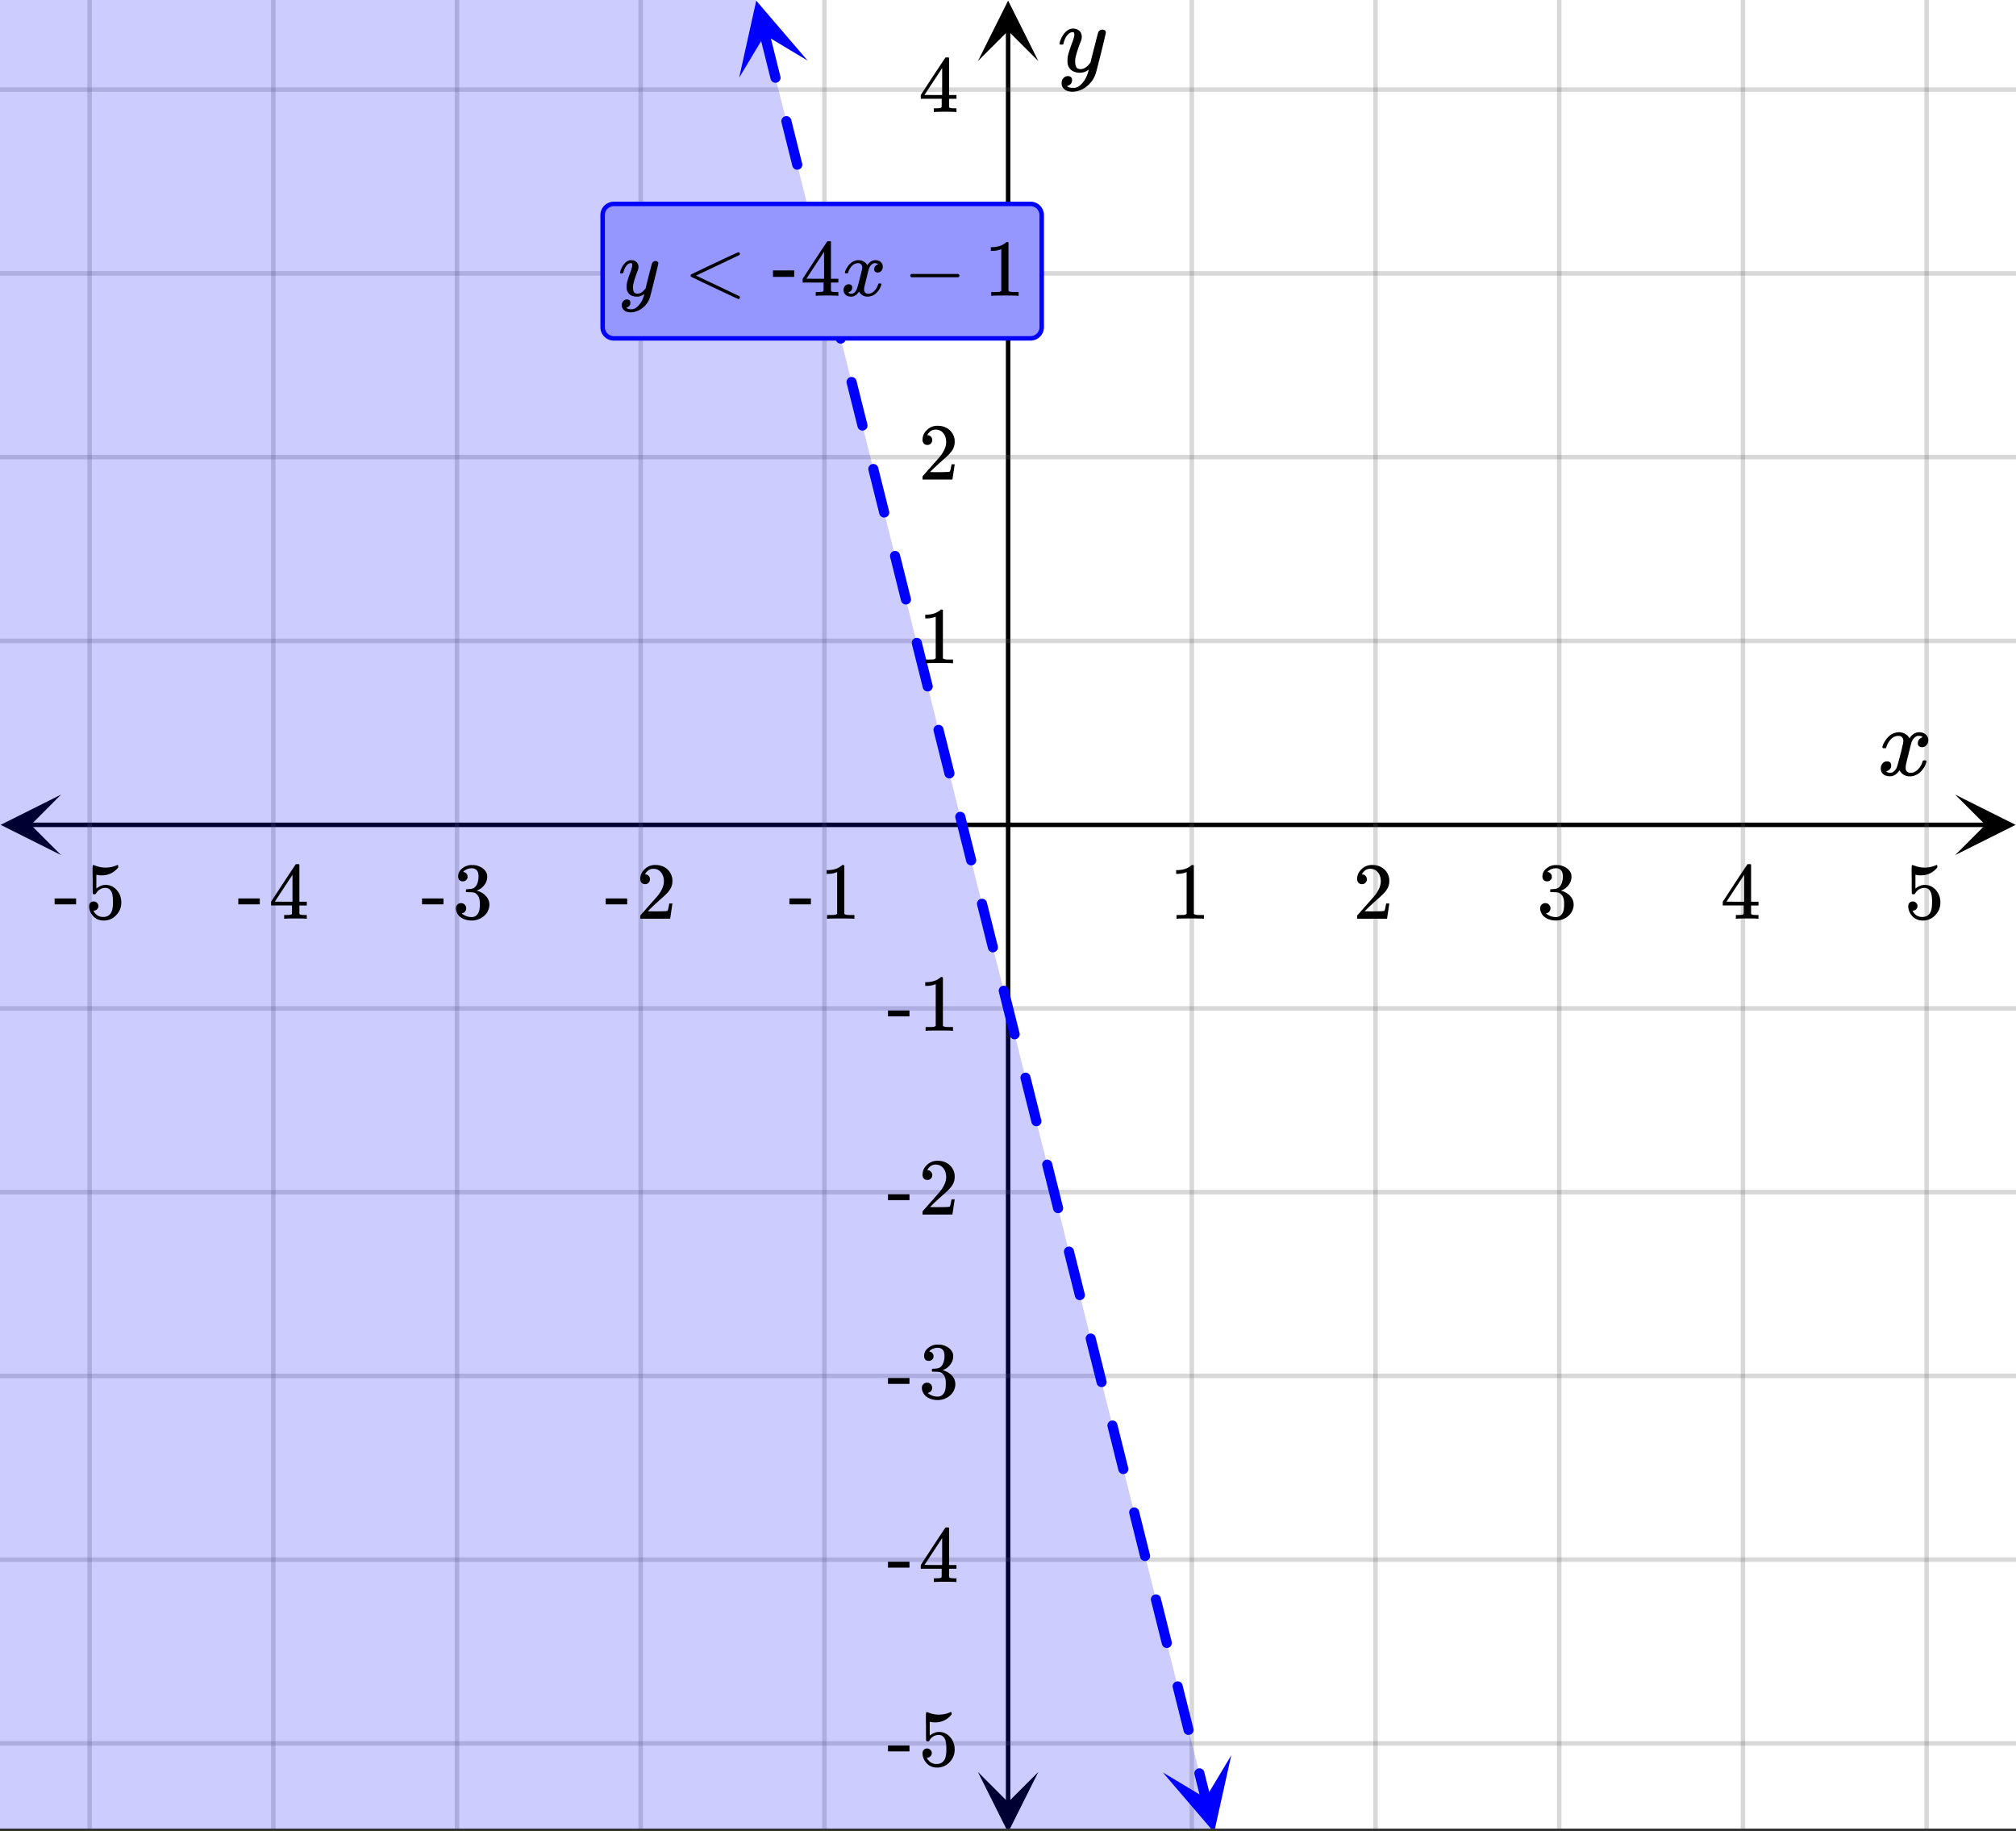
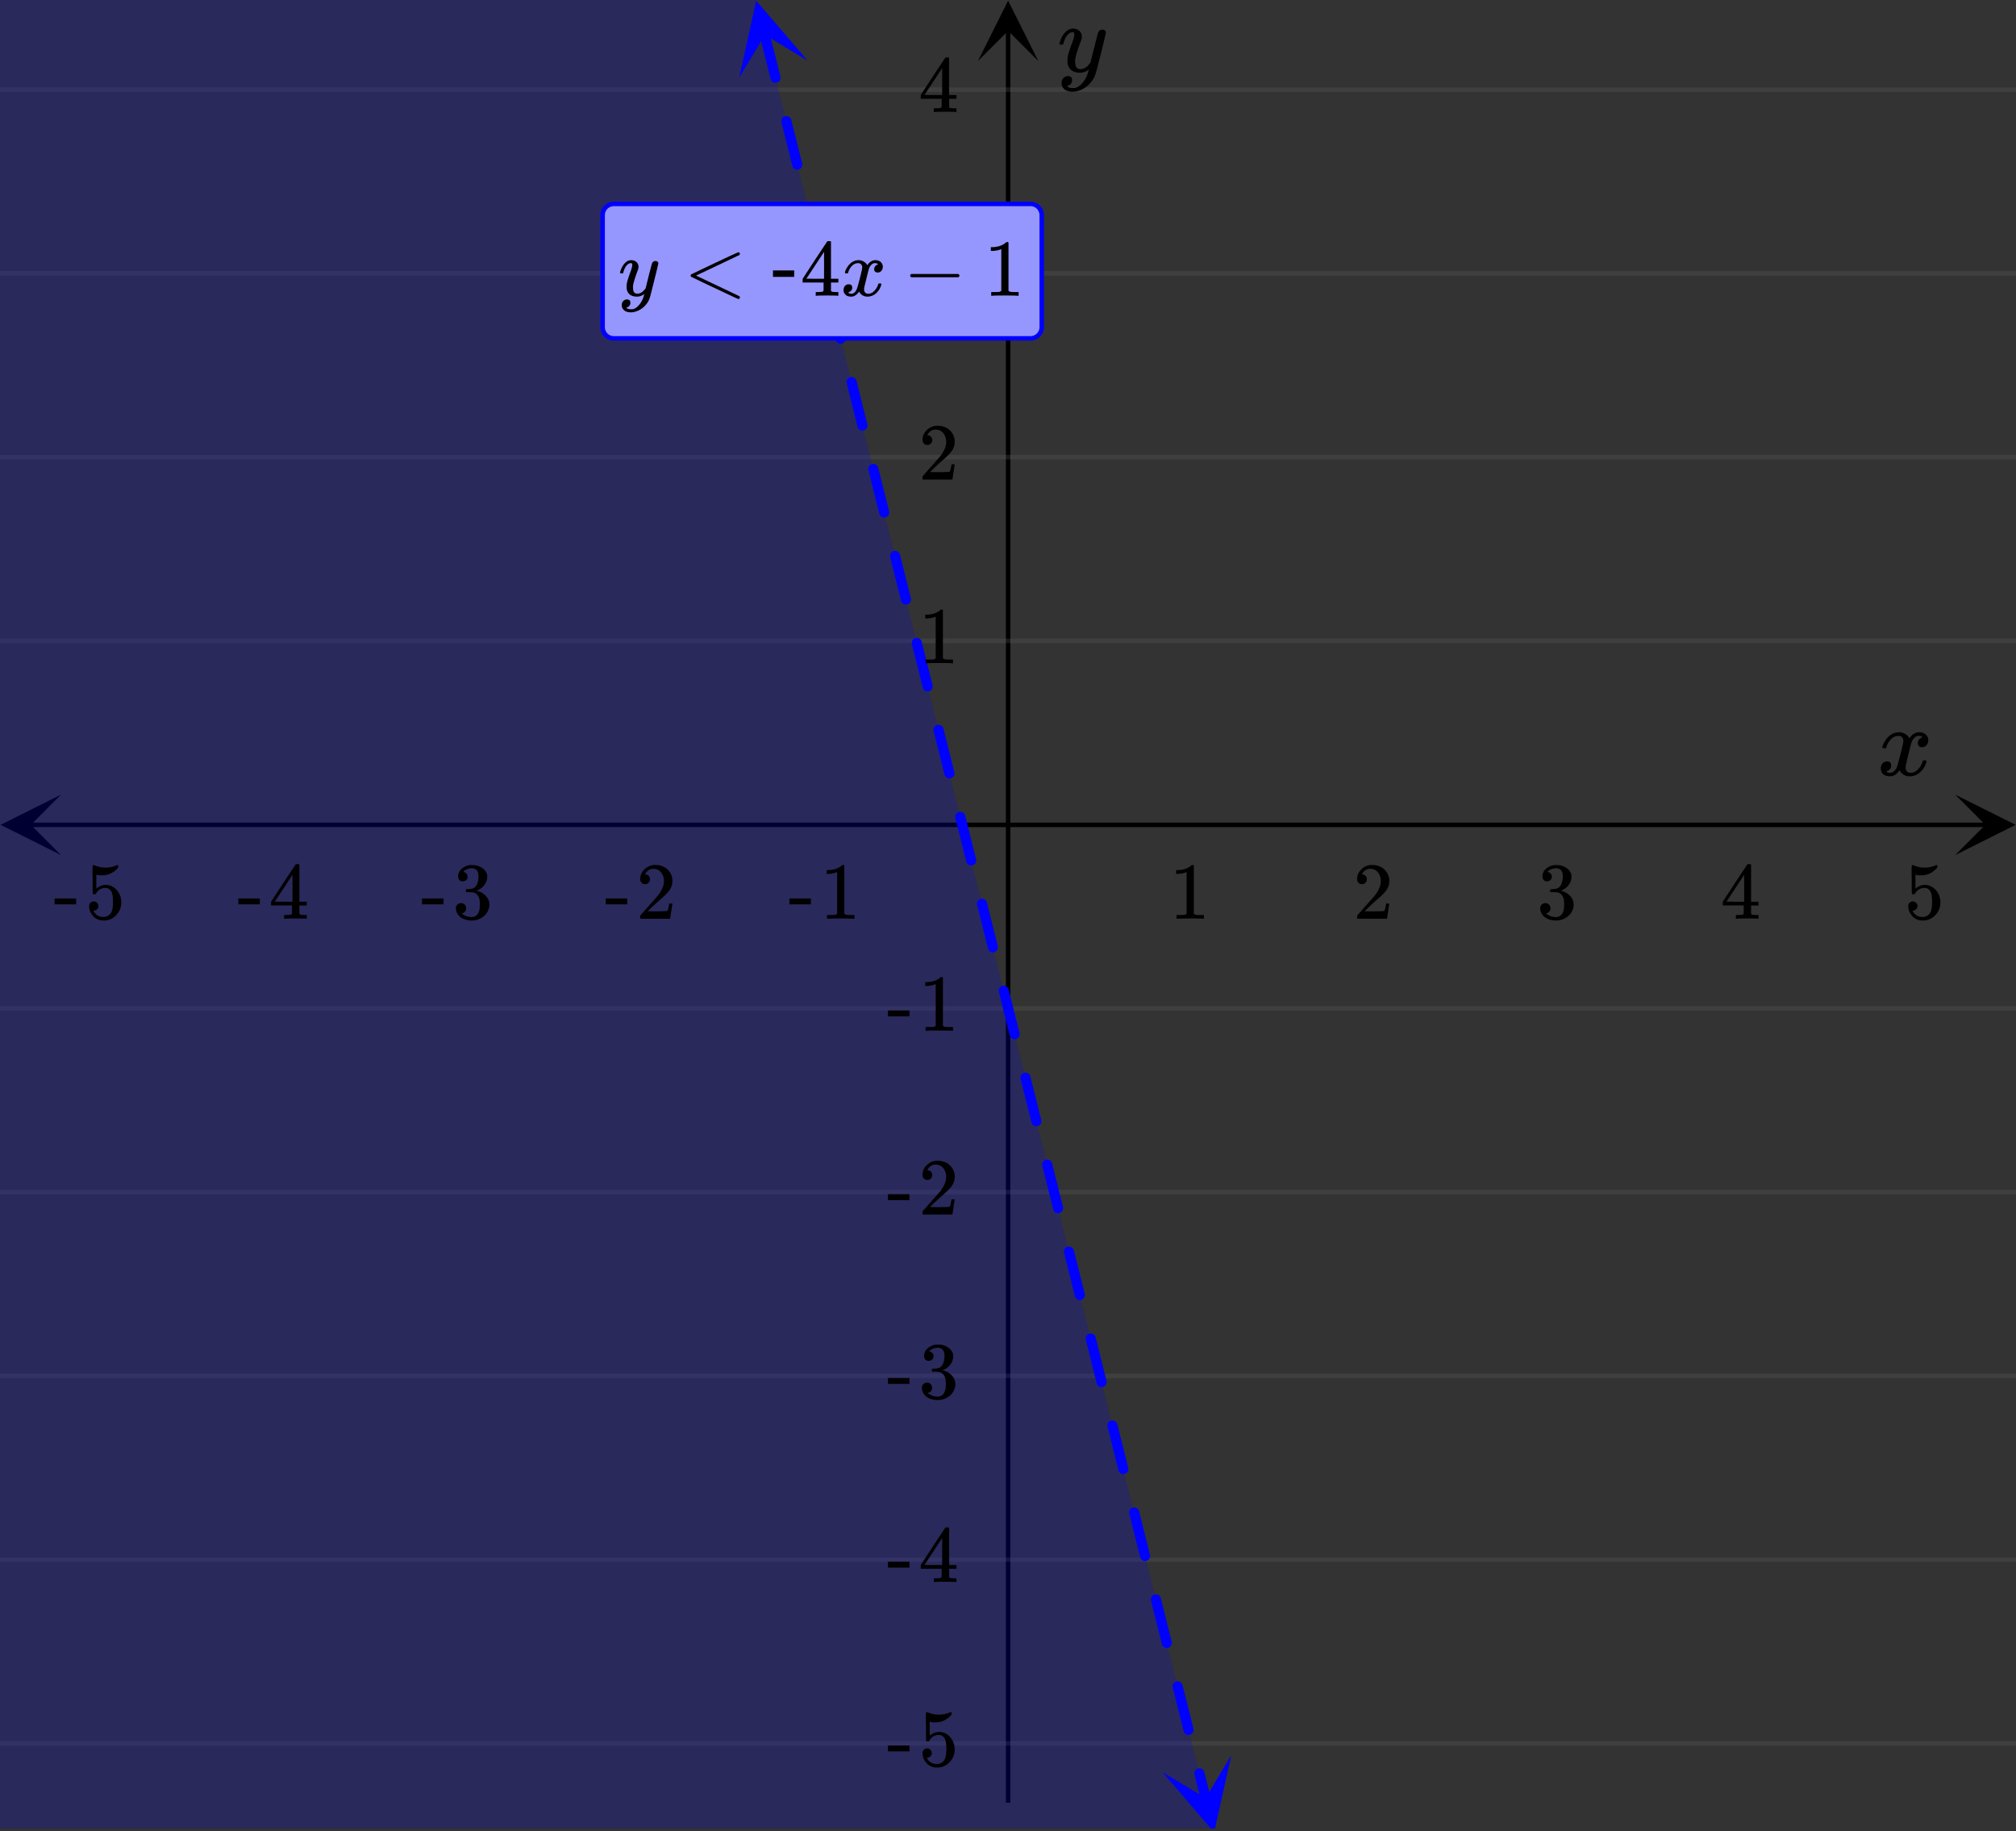
<svg xmlns="http://www.w3.org/2000/svg" xmlns:xlink="http://www.w3.org/1999/xlink" width="449.28" height="408" viewBox="0 0 336.96 306">
  <rect x="0" y="0" width="336.96" height="306" fill="#333333" stroke="none" />
  <defs>
    <symbol overflow="visible" id="m">
      <path d="M.953-4.531c-.074-.063-.11-.125-.11-.188.04-.289.212-.664.516-1.125.508-.77 1.149-1.21 1.922-1.328.145-.02.258-.031.344-.031.375 0 .723.101 1.047.297.32.187.55.43.687.718a3.71 3.71 0 0 0 .266-.343c.406-.446.867-.672 1.39-.672.446 0 .805.133 1.079.39.281.25.422.56.422.922 0 .336-.102.618-.297.844a.916.916 0 0 1-.75.344c-.211 0-.383-.055-.516-.172a.636.636 0 0 1-.187-.469c0-.5.27-.843.812-1.031a.921.921 0 0 0-.172-.125c-.105-.063-.261-.094-.468-.094-.149 0-.25.012-.313.032-.418.18-.727.539-.922 1.078-.031.093-.187.703-.469 1.828-.28 1.125-.433 1.758-.453 1.89a2.74 2.74 0 0 0-.047.5c0 .262.07.47.22.625.155.149.359.22.609.22.457 0 .867-.192 1.234-.579.375-.383.625-.813.75-1.281.039-.114.078-.176.11-.188.03-.02.113-.031.25-.031.206 0 .312.047.312.14 0 .012-.012.07-.031.172-.188.68-.57 1.266-1.141 1.766-.512.399-1.047.594-1.61.594-.761 0-1.34-.336-1.734-1.016-.312.492-.715.813-1.203.969-.105.02-.246.031-.422.031C1.441.156.992-.062.734-.5a1.316 1.316 0 0 1-.156-.656c0-.32.094-.598.281-.828a.95.95 0 0 1 .75-.344c.47 0 .704.23.704.687 0 .399-.188.688-.563.875l-.094.047-.078.031a.123.123 0 0 1-.047.016l-.047.016c0 .031.082.086.25.156.125.055.266.078.422.078.383 0 .723-.242 1.016-.734.113-.196.32-.907.625-2.125.07-.25.144-.524.219-.828.07-.301.125-.536.156-.704.039-.164.066-.265.078-.296.063-.29.094-.5.094-.625 0-.27-.074-.477-.219-.625-.137-.157-.328-.235-.578-.235-.492 0-.918.188-1.281.563a3.171 3.171 0 0 0-.75 1.297c-.024.105-.047.168-.079.187-.023.012-.109.016-.265.016zm0 0" />
    </symbol>
    <symbol overflow="visible" id="t">
      <path d="M7.531-7.031c.157 0 .285.043.39.125a.41.41 0 0 1 .173.343c0 .137-.266 1.278-.797 3.422-.531 2.137-.84 3.305-.922 3.516a4.073 4.073 0 0 1-.844 1.469 4.38 4.38 0 0 1-1.343 1.078c-.586.281-1.133.422-1.641.422-.824 0-1.387-.262-1.688-.781-.105-.157-.156-.376-.156-.657 0-.367.102-.652.313-.86.226-.21.468-.312.718-.312.477 0 .72.227.72.688 0 .394-.196.687-.579.875-.023.008-.047.02-.078.031-.031.02-.059.035-.078.047-.024.008-.043.016-.063.016l-.047.03c.032.063.145.13.344.204.176.063.352.094.531.094h.125c.188 0 .329-.012.422-.031.414-.118.805-.391 1.172-.829.375-.437.66-.96.86-1.562.113-.363.171-.578.171-.64 0-.009-.011-.005-.03.015a.546.546 0 0 0-.095.062c-.406.29-.855.438-1.343.438-.555 0-1.012-.133-1.375-.39-.356-.259-.586-.634-.688-1.126a4.332 4.332 0 0 1-.016-.5c0-.258.008-.46.032-.61.07-.456.32-1.253.75-2.39.238-.644.36-1.093.36-1.343A.756.756 0 0 0 2.78-6.5c-.031-.063-.094-.094-.187-.094h-.078c-.25 0-.493.117-.72.344-.355.355-.62.875-.796 1.563 0 .011-.008.03-.016.062a.22.22 0 0 1-.03.063l-.032.015C.91-4.535.89-4.53.859-4.53H.437c-.062-.063-.093-.11-.093-.14 0-.04.015-.118.047-.235.226-.758.57-1.352 1.03-1.782.364-.343.75-.515 1.157-.515.457 0 .82.125 1.094.375.27.25.406.594.406 1.031-.023.211-.039.324-.047.344 0 .074-.086.308-.25.703-.449 1.21-.715 2.094-.797 2.656a3.234 3.234 0 0 0-.015.375c0 .418.062.735.187.953.133.22.375.329.719.329.25 0 .484-.063.703-.188.227-.133.399-.266.516-.39.113-.126.258-.298.437-.516 0-.008.024-.117.078-.328.051-.22.13-.536.235-.954.101-.425.207-.832.312-1.218.407-1.625.63-2.477.672-2.563a.735.735 0 0 1 .703-.437zm0 0" />
    </symbol>
    <symbol overflow="visible" id="n">
      <path d="M5.61 0c-.157-.031-.872-.047-2.141-.047C2.207-.047 1.5-.03 1.344 0h-.157v-.625h.344c.52 0 .86-.008 1.016-.031.07-.008.18-.067.328-.172v-6.969c-.023 0-.059.016-.11.047a4.134 4.134 0 0 1-1.39.25h-.25v-.625h.25c.758-.02 1.39-.188 1.89-.5a2.46 2.46 0 0 0 .422-.313c.008-.03.063-.046.157-.046a.36.36 0 0 1 .234.078v8.078c.133.137.43.203.89.203h.798V0zm0 0" />
    </symbol>
    <symbol overflow="visible" id="o">
      <path d="M1.484-5.781c-.25 0-.449-.078-.593-.235a.872.872 0 0 1-.22-.609c0-.645.243-1.195.735-1.656a2.46 2.46 0 0 1 1.766-.703c.77 0 1.41.21 1.922.625.508.418.82.964.937 1.64.008.168.016.32.016.453 0 .524-.156 1.012-.469 1.47-.25.374-.758.89-1.516 1.546-.324.281-.777.695-1.359 1.234l-.781.766 1.016.016c1.414 0 2.164-.024 2.25-.079.039-.007.085-.101.14-.28.031-.095.094-.4.188-.923v-.03h.53v.03l-.374 2.47V0h-5v-.25c0-.188.008-.29.031-.313.008-.007.383-.437 1.125-1.28.977-1.095 1.61-1.813 1.89-2.157.602-.82.907-1.57.907-2.25 0-.594-.156-1.086-.469-1.484-.312-.407-.746-.61-1.297-.61-.523 0-.945.235-1.265.703-.024.032-.047.079-.078.141a.274.274 0 0 0-.047.078c0 .012.02.016.062.016a.68.68 0 0 1 .547.25.801.801 0 0 1 .219.562c0 .23-.078.422-.235.578a.76.76 0 0 1-.578.235zm0 0" />
    </symbol>
    <symbol overflow="visible" id="p">
      <path d="M1.719-6.25c-.25 0-.446-.07-.578-.219a.863.863 0 0 1-.204-.593c0-.508.196-.938.594-1.282a2.566 2.566 0 0 1 1.407-.625h.203c.312 0 .507.008.593.016.301.043.602.137.907.281.593.305.968.727 1.125 1.266.02.093.03.218.03.375 0 .523-.167.996-.5 1.422-.323.418-.73.714-1.218.89-.055.024-.055.04 0 .047.008 0 .05.012.125.031.55.157 1.016.446 1.39.86.376.418.563.89.563 1.422 0 .367-.086.718-.25 1.062-.218.461-.574.84-1.062 1.14-.492.302-1.04.454-1.64.454-.595 0-1.122-.125-1.579-.375-.46-.25-.766-.586-.922-1.016a1.45 1.45 0 0 1-.14-.656c0-.25.082-.453.25-.61a.831.831 0 0 1 .609-.25c.25 0 .453.087.61.25.163.169.25.372.25.61 0 .21-.063.39-.188.547a.768.768 0 0 1-.469.281l-.094.031c.489.407 1.047.61 1.672.61.5 0 .875-.239 1.125-.719.156-.29.234-.742.234-1.36v-.265c0-.852-.292-1.426-.875-1.719-.124-.05-.398-.082-.812-.093l-.563-.016-.046-.031c-.024-.02-.032-.086-.032-.204 0-.113.008-.18.032-.203.03-.03.054-.046.078-.046.25 0 .508-.02.781-.063.395-.05.695-.27.906-.656.207-.395.313-.867.313-1.422 0-.582-.157-.973-.469-1.172a1.131 1.131 0 0 0-.64-.188c-.45 0-.844.122-1.188.36l-.125.094a.671.671 0 0 0-.094.109l-.047.047a.88.88 0 0 0 .094.031c.176.024.328.11.453.266.125.148.188.32.188.515a.715.715 0 0 1-.235.547.76.76 0 0 1-.562.219zm0 0" />
    </symbol>
    <symbol overflow="visible" id="q">
      <path d="M6.234 0c-.125-.031-.71-.047-1.75-.047-1.074 0-1.671.016-1.796.047h-.126v-.625h.422c.383-.008.618-.031.704-.063a.286.286 0 0 0 .171-.14c.008-.008.016-.25.016-.719v-.672h-3.5v-.625l2.031-3.11A431.58 431.58 0 0 1 4.5-9.108c.02-.008.113-.016.281-.016h.25l.078.078v6.203h1.235v.625H5.109V-.89a.25.25 0 0 0 .079.157c.07.062.328.101.765.109h.39V0zm-2.28-2.844v-4.5L1-2.859l1.469.015zm0 0" />
    </symbol>
    <symbol overflow="visible" id="r">
      <path d="M1.438-2.89a.72.72 0 0 1 .546.234.72.72 0 0 1 .235.547c0 .21-.078.386-.235.53a.73.73 0 0 1-.515.22h-.094l.047.062c.133.293.336.531.61.719.28.187.609.281.984.281.644 0 1.101-.27 1.375-.812.175-.332.265-.907.265-1.72 0-.925-.125-1.55-.375-1.874-.23-.3-.515-.453-.86-.453-.698 0-1.23.308-1.593.922a.312.312 0 0 1-.094.125.761.761 0 0 1-.203.015c-.148 0-.23-.031-.25-.093-.023-.032-.031-.817-.031-2.36 0-.258-.008-.57-.016-.937v-.72c0-.5.032-.75.094-.75a.047.047 0 0 1 .047-.03l.25.078a4.646 4.646 0 0 0 3.625-.016.402.402 0 0 1 .172-.062c.07 0 .11.086.11.25v.171C4.8-7.686 3.878-7.25 2.765-7.25c-.282 0-.532-.023-.75-.078l-.141-.031v2.312c.508-.406 1.035-.61 1.578-.61.164 0 .348.024.547.063.602.157 1.094.5 1.469 1.032.383.523.578 1.14.578 1.859 0 .812-.29 1.515-.86 2.11-.562.593-1.261.89-2.093.89C2.52.297 2.035.14 1.64-.172a1.618 1.618 0 0 1-.438-.453C.93-.945.758-1.348.687-1.828c0-.02-.007-.055-.015-.11v-.14c0-.25.07-.445.219-.594a.745.745 0 0 1 .546-.219zm0 0" />
    </symbol>
    <symbol overflow="visible" id="s">
      <path d="M.14-2.406v-.985h3.594v.985zm0 0" />
    </symbol>
    <symbol overflow="visible" id="v">
      <path d="M9.36.25a.358.358 0 0 1-.063.188c-.043.07-.094.109-.156.109-.063 0-.758-.313-2.079-.938L3.156-2.234 1.22-3.172c-.063-.039-.094-.11-.094-.203 0-.094.035-.164.11-.219C6.378-6.05 9.014-7.28 9.14-7.28c.062 0 .113.039.156.11.039.062.062.12.062.171a.233.233 0 0 1-.093.188C6.703-5.582 4.289-4.438 2.03-3.376L9.266.063c.062.05.093.113.093.187zm0 0" />
    </symbol>
    <symbol overflow="visible" id="y">
      <path d="M1.328-3.094c-.137-.07-.203-.164-.203-.281 0-.113.066-.203.203-.266h7.828c.133.075.203.168.203.282 0 .105-.07.195-.203.265zm0 0" />
    </symbol>
    <symbol overflow="visible" id="u">
      <path d="M6.234-5.813c.125 0 .227.04.313.11.094.062.14.152.14.266 0 .117-.226 1.058-.671 2.828C5.578-.836 5.328.133 5.266.312a3.459 3.459 0 0 1-.688 1.22 3.641 3.641 0 0 1-1.11.874c-.491.239-.945.36-1.359.36-.687 0-1.152-.22-1.39-.657-.094-.125-.14-.304-.14-.53 0-.306.085-.544.265-.72.187-.168.379-.25.578-.25.394 0 .594.188.594.563 0 .332-.157.578-.47.734a.298.298 0 0 1-.062.032.295.295 0 0 0-.078.03c-.011.009-.023.016-.031.016L1.328 2c.031.05.129.11.297.172.133.05.273.078.422.078h.11c.155 0 .273-.012.359-.031.332-.094.648-.324.953-.688A3.69 3.69 0 0 0 4.188.25c.093-.3.14-.477.14-.531 0-.008-.012-.004-.031.015a.358.358 0 0 1-.078.047c-.336.239-.703.36-1.11.36-.46 0-.84-.106-1.14-.313-.293-.219-.48-.531-.563-.937a2.932 2.932 0 0 1-.015-.407c0-.218.007-.382.03-.5.063-.394.266-1.054.61-1.984.196-.531.297-.898.297-1.11a.838.838 0 0 0-.031-.265c-.024-.05-.074-.078-.156-.078h-.063c-.21 0-.406.094-.594.281-.293.293-.511.727-.656 1.297 0 .012-.008.027-.015.047a.188.188 0 0 1-.032.047l-.015.015c-.012.012-.028.016-.047.016h-.36C.305-3.8.281-3.836.281-3.86a.97.97 0 0 1 .047-.203c.188-.625.469-1.113.844-1.468.3-.282.617-.422.953-.422.383 0 .688.105.906.312.227.2.344.485.344.86-.023.168-.04.261-.047.281 0 .055-.07.246-.203.578-.367 1-.586 1.735-.656 2.203a1.857 1.857 0 0 0-.016.297c0 .344.05.61.156.797.114.18.313.266.594.266.207 0 .406-.051.594-.157a1.84 1.84 0 0 0 .422-.328c.093-.101.21-.242.36-.422a32.833 32.833 0 0 1 .25-1.063c.093-.35.175-.687.25-1 .343-1.35.534-2.062.577-2.124a.592.592 0 0 1 .578-.36zm0 0" />
    </symbol>
    <symbol overflow="visible" id="x">
      <path d="M.781-3.75C.727-3.8.703-3.848.703-3.89c.031-.25.172-.563.422-.938.414-.633.941-1.004 1.578-1.11.133-.007.235-.015.297-.015.313 0 .598.086.86.25.269.156.46.355.578.594.113-.157.187-.25.218-.282.332-.375.711-.562 1.14-.562.364 0 .661.105.891.312.227.211.344.465.344.766 0 .281-.078.516-.234.703a.776.776 0 0 1-.625.281.64.64 0 0 1-.422-.14.521.521 0 0 1-.156-.39c0-.415.222-.696.672-.845a.58.58 0 0 0-.141-.093.705.705 0 0 0-.39-.094.91.91 0 0 0-.266.031c-.336.149-.586.445-.75.89-.032.075-.164.579-.39 1.516-.231.93-.356 1.45-.376 1.563a1.827 1.827 0 0 0-.047.406c0 .211.063.383.188.516.125.125.289.187.5.187.383 0 .726-.16 1.031-.484.3-.32.508-.676.625-1.063.02-.082.04-.129.063-.14.03-.02.109-.031.234-.031.164 0 .25.039.25.109 0 .012-.012.058-.031.14-.149.563-.461 1.055-.938 1.47-.43.323-.875.484-1.344.484-.625 0-1.101-.282-1.421-.844-.262.406-.594.68-1 .812-.086.02-.2.032-.344.032-.524 0-.89-.188-1.11-.563a.953.953 0 0 1-.14-.531c0-.27.078-.5.234-.688a.798.798 0 0 1 .625-.28c.395 0 .594.187.594.562 0 .336-.164.574-.484.718a.359.359 0 0 1-.063.047l-.078.031c-.012.012-.024.016-.031.016h-.032c0 .031.063.074.188.125a.817.817 0 0 0 .36.078c.32 0 .597-.203.827-.61.102-.163.282-.75.532-1.75.05-.206.109-.437.171-.687.063-.257.11-.457.141-.593.031-.133.05-.211.063-.235a2.86 2.86 0 0 0 .078-.531.678.678 0 0 0-.188-.5.613.613 0 0 0-.484-.203c-.406 0-.762.156-1.063.469a2.562 2.562 0 0 0-.609 1.078c-.012.074-.031.12-.063.14a.752.752 0 0 1-.218.016zm0 0" />
    </symbol>
    <symbol overflow="visible" id="w">
      <path d="M.656-4.234h3.547v1.078H.656zm0 0" />
    </symbol>
    <clipPath id="a">
-       <path d="M0 0h336.96v305.547H0zm0 0" />
-     </clipPath>
+       </clipPath>
    <clipPath id="b">
      <path d="M.102 132.777H11V143H.102zm0 0" />
    </clipPath>
    <clipPath id="c">
      <path d="M326.79 132.777h10.17V143h-10.17zm0 0" />
    </clipPath>
    <clipPath id="d">
-       <path d="M14 0h309v305.547H14zm0 0" />
-     </clipPath>
+       </clipPath>
    <clipPath id="e">
      <path d="M163.445 296H174v9.547h-10.555zm0 0" />
    </clipPath>
    <clipPath id="f">
      <path d="M163.445 0H174v10.21h-10.555zm0 0" />
    </clipPath>
    <clipPath id="g">
      <path d="M0 14h336.96v278H0zm0 0" />
    </clipPath>
    <clipPath id="h">
      <path d="M123 0h12v13h-12zm0 0" />
    </clipPath>
    <clipPath id="i">
      <path d="M132.125-1.316l6.438 25.746-25.747 6.437-6.437-25.746zm0 0" />
    </clipPath>
    <clipPath id="j">
      <path d="M194 293h12v12.547h-12zm0 0" />
    </clipPath>
    <clipPath id="k">
      <path d="M205.797 293.309l6.437 25.746-25.746 6.437-6.437-25.746zm0 0" />
    </clipPath>
    <clipPath id="l">
      <path d="M0 0h288v305.547H0zm0 0" />
    </clipPath>
  </defs>
  <g clip-path="url(#a)" fill="#fff">
    <path d="M0 0h336.96v306H0z" />
-     <path d="M0 0h336.96v306H0z" />
  </g>
  <path d="M5.055 137.832h326.89" fill="none" stroke="#000" stroke-width=".749" />
  <g clip-path="url(#b)">
    <path d="M10.21 132.777L.103 137.832l10.109 5.055-5.055-5.055zm0 0" />
  </g>
  <g clip-path="url(#c)">
    <path d="M326.79 132.777l10.108 5.055-10.109 5.055 5.055-5.055zm0 0" />
  </g>
  <g clip-path="url(#d)">
    <path d="M199.203 0v306.297M229.91 0v306.297M260.613 0v306.297M291.316 0v306.297M322.023 0v306.297M137.797 0v306.297M107.09 0v306.297M76.387 0v306.297M45.684 0v306.297M14.977 0v306.297" fill="none" stroke-linecap="round" stroke-linejoin="round" stroke="#666" stroke-opacity=".251" stroke-width=".749" />
  </g>
  <path d="M168.5 301.242V5.055" fill="none" stroke="#000" stroke-width=".749" />
  <g clip-path="url(#e)">
-     <path d="M163.445 296.086l5.055 10.11 5.055-10.11-5.055 5.055zm0 0" />
-   </g>
+     </g>
  <g clip-path="url(#f)">
    <path d="M163.445 10.21L168.5.103l5.055 10.109-5.055-5.055zm0 0" />
  </g>
  <g clip-path="url(#g)">
    <path d="M0 107.09h337M0 76.387h337M0 45.684h337M0 14.977h337M0 168.5h337M0 199.203h337M0 229.91h337M0 260.613h337M0 291.316h337" fill="none" stroke-linecap="round" stroke-linejoin="round" stroke="#666" stroke-opacity=".251" stroke-width=".749" />
  </g>
  <path d="M128.621 5.516l.496 1.98.496 1.977.492 1.98.333 1.328a.794.794 0 0 1-.094.637.802.802 0 0 1-.516.383.803.803 0 0 1-.64-.094.802.802 0 0 1-.383-.516l-.332-1.332-.496-1.976-.493-1.98-.496-1.977a.819.819 0 0 1 .094-.64.823.823 0 0 1 .52-.384.826.826 0 0 1 .636.094.81.81 0 0 1 .383.52zm3.637 14.53l.324 1.302.496 1.976.492 1.98.496 1.981.008.027a.813.813 0 0 1-.097.637.802.802 0 0 1-.516.383.805.805 0 0 1-.64-.094.823.823 0 0 1-.383-.52l-.008-.027-.493-1.976-.992-3.961-.324-1.3a.828.828 0 0 1 .094-.638.81.81 0 0 1 .52-.382.81.81 0 0 1 .636.093c.2.121.328.293.387.52zm3.633 14.532l.156.621.492 1.98.496 1.977.496 1.98.176.704a.82.82 0 0 1-.098.64.792.792 0 0 1-.515.383.826.826 0 0 1-.637-.093.828.828 0 0 1-.387-.52l-.175-.707-.497-1.977-.492-1.98-.496-1.977-.156-.625a.81.81 0 0 1 .098-.636c.117-.2.289-.328.515-.383a.794.794 0 0 1 .637.094c.2.12.328.293.387.52zm3.632 14.527l.48 1.926.497 1.977.492 1.98.348 1.383a.838.838 0 0 1-.613 1.024.826.826 0 0 1-.637-.094.828.828 0 0 1-.387-.52l-.344-1.383-.496-1.98-.492-1.98-.484-1.922a.81.81 0 0 1 .097-.637.82.82 0 0 1 .516-.387.82.82 0 0 1 .64.098c.2.117.325.293.383.515zm3.633 14.532l.313 1.246.492 1.98.496 1.977.496 1.98.02.082a.81.81 0 0 1-.094.637.828.828 0 0 1-.52.387.81.81 0 0 1-.636-.098.802.802 0 0 1-.383-.516l-.024-.085-.492-1.977-.496-1.98-.496-1.977-.309-1.246a.794.794 0 0 1 .094-.637.808.808 0 0 1 .516-.387.82.82 0 0 1 .64.098c.2.117.329.29.383.516zm3.633 14.531l.14.566.497 1.98.496 1.977.496 1.98.187.763a.794.794 0 0 1-.093.636.81.81 0 0 1-.52.383.796.796 0 0 1-.637-.094.81.81 0 0 1-.382-.52l-.192-.757-.496-1.98-.492-1.98-.496-1.977-.14-.567a.803.803 0 0 1 .093-.64.81.81 0 0 1 .52-.383.828.828 0 0 1 .636.093.81.81 0 0 1 .383.52zm3.633 14.531l.469 1.867.496 1.977.492 1.98.36 1.442a.796.796 0 0 1-.094.637.81.81 0 0 1-.52.382.796.796 0 0 1-.637-.093.81.81 0 0 1-.383-.52l-.359-1.437-.496-1.98-.496-1.977-.465-1.872a.796.796 0 0 1 .094-.636.81.81 0 0 1 .52-.383.794.794 0 0 1 .636.094.81.81 0 0 1 .383.52zm3.633 14.528l.3 1.191.493 1.98.496 1.977.496 1.98.035.137a.82.82 0 0 1-.098.64.815.815 0 0 1-.515.384.836.836 0 0 1-1.024-.614l-.035-.136-.492-1.98-.496-1.981-.496-1.977-.297-1.191a.826.826 0 0 1 .094-.637.81.81 0 0 1 .52-.383.794.794 0 0 1 .636.094c.2.121.328.293.383.516zm3.636 14.53l.125.513.496 1.98.497 1.977.492 1.98.207.816a.81.81 0 0 1-.098.637.798.798 0 0 1-.515.387.823.823 0 0 1-.641-.098.805.805 0 0 1-.383-.515l-.203-.817-.496-1.98-.492-1.98-.496-1.977-.13-.512a.826.826 0 0 1 .094-.637.828.828 0 0 1 .52-.386.81.81 0 0 1 .637.097c.199.117.328.29.386.516zm3.633 14.532l.453 1.813.493 1.98.496 1.977.375 1.496a.826.826 0 0 1-.094.636.828.828 0 0 1-.52.387.81.81 0 0 1-.636-.098.82.82 0 0 1-.387-.515l-.371-1.496-.496-1.98-.496-1.977-.453-1.813a.82.82 0 0 1 .097-.64c.117-.2.29-.325.516-.383a.826.826 0 0 1 .637.094.815.815 0 0 1 .386.52zm3.633 14.531l.285 1.133.492 1.98.496 1.977.497 1.98.046.196a.826.826 0 0 1-.093.637.81.81 0 0 1-.52.382.794.794 0 0 1-.637-.093.81.81 0 0 1-.382-.52l-.051-.191-.496-1.98-.492-1.981-.497-1.977-.285-1.136a.813.813 0 0 1 .098-.637.802.802 0 0 1 .516-.383.819.819 0 0 1 .64.094c.2.12.324.293.383.52zm3.633 14.532l.113.453.992 3.96.493 1.977.218.875a.796.796 0 0 1-.094.637.81.81 0 0 1-.519.383.81.81 0 0 1-.637-.094.81.81 0 0 1-.383-.52l-.218-.87-.496-1.981-.496-1.977-.493-1.98-.113-.457a.794.794 0 0 1 .094-.637.81.81 0 0 1 .52-.383.796.796 0 0 1 .636.094.81.81 0 0 1 .383.52zm3.633 14.527l.441 1.758.492 1.98.496 1.977.387 1.55a.805.805 0 0 1-.094.641.823.823 0 0 1-.52.383.829.829 0 0 1-.636-.094.81.81 0 0 1-.383-.52l-.386-1.55-.497-1.98-.496-1.977-.437-1.758a.794.794 0 0 1 .094-.637.828.828 0 0 1 .52-.386.813.813 0 0 1 .636.097c.2.117.328.293.383.516zm3.632 14.531l.27 1.078.992 3.961.492 1.977.063.25a.794.794 0 0 1-.094.637.82.82 0 0 1-.516.386.82.82 0 0 1-.64-.097.802.802 0 0 1-.383-.516l-.062-.25-.497-1.98-.492-1.977-.496-1.98-.27-1.079a.81.81 0 0 1 .094-.636.815.815 0 0 1 .52-.387.81.81 0 0 1 .637.098c.199.117.328.289.382.515zm3.637 14.531l.098.403.496 1.976.496 1.98.492 1.977.235.93a.81.81 0 0 1-.098.637.802.802 0 0 1-.516.383.803.803 0 0 1-.64-.094.823.823 0 0 1-.383-.52l-.23-.925-.497-1.981-.496-1.977-.492-1.98-.102-.398a.836.836 0 0 1 .094-.641.81.81 0 0 1 .52-.383.826.826 0 0 1 .636.094c.2.121.329.293.387.52zm3.633 14.532l.426 1.699.492 1.98.496 1.977.402 1.61a.813.813 0 0 1-.097.636.792.792 0 0 1-.516.383.794.794 0 0 1-.637-.094.815.815 0 0 1-.386-.52l-.403-1.605-.492-1.976-.496-1.981-.426-1.703a.828.828 0 0 1 .094-.637.81.81 0 0 1 .52-.383.794.794 0 0 1 .636.094c.2.121.328.293.387.52zm3.633 14.53l.254 1.02.992 3.961.492 1.977.078.305a.836.836 0 0 1-.094.64.81.81 0 0 1-.52.383.826.826 0 0 1-.636-.094.828.828 0 0 1-.387-.52l-.074-.304-.496-1.98-.492-1.977-.496-1.98-.258-1.024a.81.81 0 0 1 .098-.637c.117-.199.289-.328.515-.382a.805.805 0 0 1 .641.093c.2.121.324.293.383.52zm3.633 14.528l.086.348.496 1.976.492 1.98.496 1.978.246.984a.81.81 0 0 1-.094.637.815.815 0 0 1-.52.386.81.81 0 0 1-.636-.097.792.792 0 0 1-.383-.516l-.246-.984-.496-1.98-.496-1.977-.492-1.98-.086-.345a.794.794 0 0 1 .094-.636.82.82 0 0 1 .515-.387.82.82 0 0 1 .64.098c.2.117.329.293.384.515zm3.632 14.531l.415 1.645.492 1.98.496 1.981.414 1.66a.794.794 0 0 1-.094.637.828.828 0 0 1-.52.387.813.813 0 0 1-.636-.098.802.802 0 0 1-.383-.516l-.418-1.664-.492-1.976-.496-1.98-.41-1.645a.805.805 0 0 1 .093-.641.823.823 0 0 1 .52-.383.828.828 0 0 1 .637.094.81.81 0 0 1 .382.52zm3.633 14.532l.242.969.497 1.976.496 1.98.492 1.977.09.363a.794.794 0 0 1-.094.637.81.81 0 0 1-.52.383.796.796 0 0 1-.636-.094.81.81 0 0 1-.383-.52l-.09-.359-.496-1.98-.496-1.977-.492-1.98-.243-.965a.803.803 0 0 1 .094-.64.81.81 0 0 1 .52-.384.81.81 0 0 1 .636.094.81.81 0 0 1 .383.52zm3.633 14.531l.074.29.496 1.976.493 1.98a.794.794 0 0 1-.094.637.828.828 0 0 1-.52.387.813.813 0 0 1-.636-.098.802.802 0 0 1-.383-.516l-.496-1.98-.493-1.98-.074-.29a.826.826 0 0 1 .094-.636.81.81 0 0 1 .52-.383.794.794 0 0 1 .636.093.81.81 0 0 1 .383.52zm0 0" fill="#00f" />
  <g clip-path="url(#h)">
    <g clip-path="url(#i)">
      <path d="M134.984 10.125L126.402.113l-2.859 12.875 4.289-7.152zm0 0" fill="#00f" />
    </g>
  </g>
  <g clip-path="url(#j)">
    <g clip-path="url(#k)">
      <path d="M205.797 293.309l-2.86 12.875-8.582-10.012 7.153 4.289zm0 0" fill="#00f" />
    </g>
  </g>
  <g clip-path="url(#l)">
    <path d="M42.293-336.25l-735.61 183.863 245.204 980.594 735.61-183.86L42.292-336.25" fill="#00f" fill-opacity=".2" />
  </g>
  <use xlink:href="#m" x="313.784" y="129.558" />
  <use xlink:href="#n" x="195.46" y="153.522" />
  <use xlink:href="#o" x="226.164" y="153.522" />
  <use xlink:href="#p" x="256.869" y="153.522" />
  <use xlink:href="#q" x="287.573" y="153.522" />
  <use xlink:href="#r" x="318.278" y="153.522" />
  <use xlink:href="#s" x="131.804" y="153.522" />
  <use xlink:href="#n" x="137.047" y="153.522" />
  <use xlink:href="#s" x="101.1" y="153.522" />
  <use xlink:href="#o" x="106.342" y="153.522" />
  <use xlink:href="#s" x="70.396" y="153.522" />
  <use xlink:href="#p" x="75.638" y="153.522" />
  <use xlink:href="#s" x="39.691" y="153.522" />
  <use xlink:href="#q" x="44.933" y="153.522" />
  <use xlink:href="#s" x="8.987" y="153.522" />
  <use xlink:href="#r" x="14.229" y="153.522" />
  <use xlink:href="#t" x="176.738" y="11.982" />
  <use xlink:href="#n" x="153.522" y="110.836" />
  <use xlink:href="#o" x="153.522" y="80.131" />
  <use xlink:href="#p" x="153.522" y="49.427" />
  <use xlink:href="#q" x="153.522" y="18.722" />
  <use xlink:href="#s" x="148.28" y="172.244" />
  <use xlink:href="#n" x="153.522" y="172.244" />
  <use xlink:href="#s" x="148.28" y="202.949" />
  <use xlink:href="#o" x="153.522" y="202.949" />
  <use xlink:href="#s" x="148.28" y="233.653" />
  <use xlink:href="#p" x="153.522" y="233.653" />
  <use xlink:href="#s" x="148.28" y="264.358" />
  <use xlink:href="#q" x="153.522" y="264.358" />
  <use xlink:href="#s" x="148.28" y="295.062" />
  <use xlink:href="#r" x="153.522" y="295.062" />
  <path d="M100.727 54.668V35.945a1.88 1.88 0 0 1 .546-1.324c.176-.176.38-.308.61-.402.226-.098.465-.145.715-.145h69.648c.246 0 .484.047.715.145.23.094.434.226.605.402.176.176.313.379.407.61.097.23.144.468.144.714v18.723a1.856 1.856 0 0 1-.55 1.324 1.884 1.884 0 0 1-1.32.55l-69.65.001c-.25 0-.488-.05-.714-.145a1.832 1.832 0 0 1-.61-.406 1.92 1.92 0 0 1-.406-.605 1.885 1.885 0 0 1-.14-.719zm0 0" fill="#9696ff" stroke="#00f" stroke-width=".749" />
  <use xlink:href="#u" x="103.347" y="49.427" />
  <use xlink:href="#v" x="114.311" y="49.427" />
  <use xlink:href="#w" x="128.54" y="49.427" />
  <use xlink:href="#q" x="133.782" y="49.427" />
  <use xlink:href="#x" x="140.522" y="49.427" />
  <use xlink:href="#y" x="151.006" y="49.427" />
  <use xlink:href="#n" x="164.486" y="49.427" />
</svg>